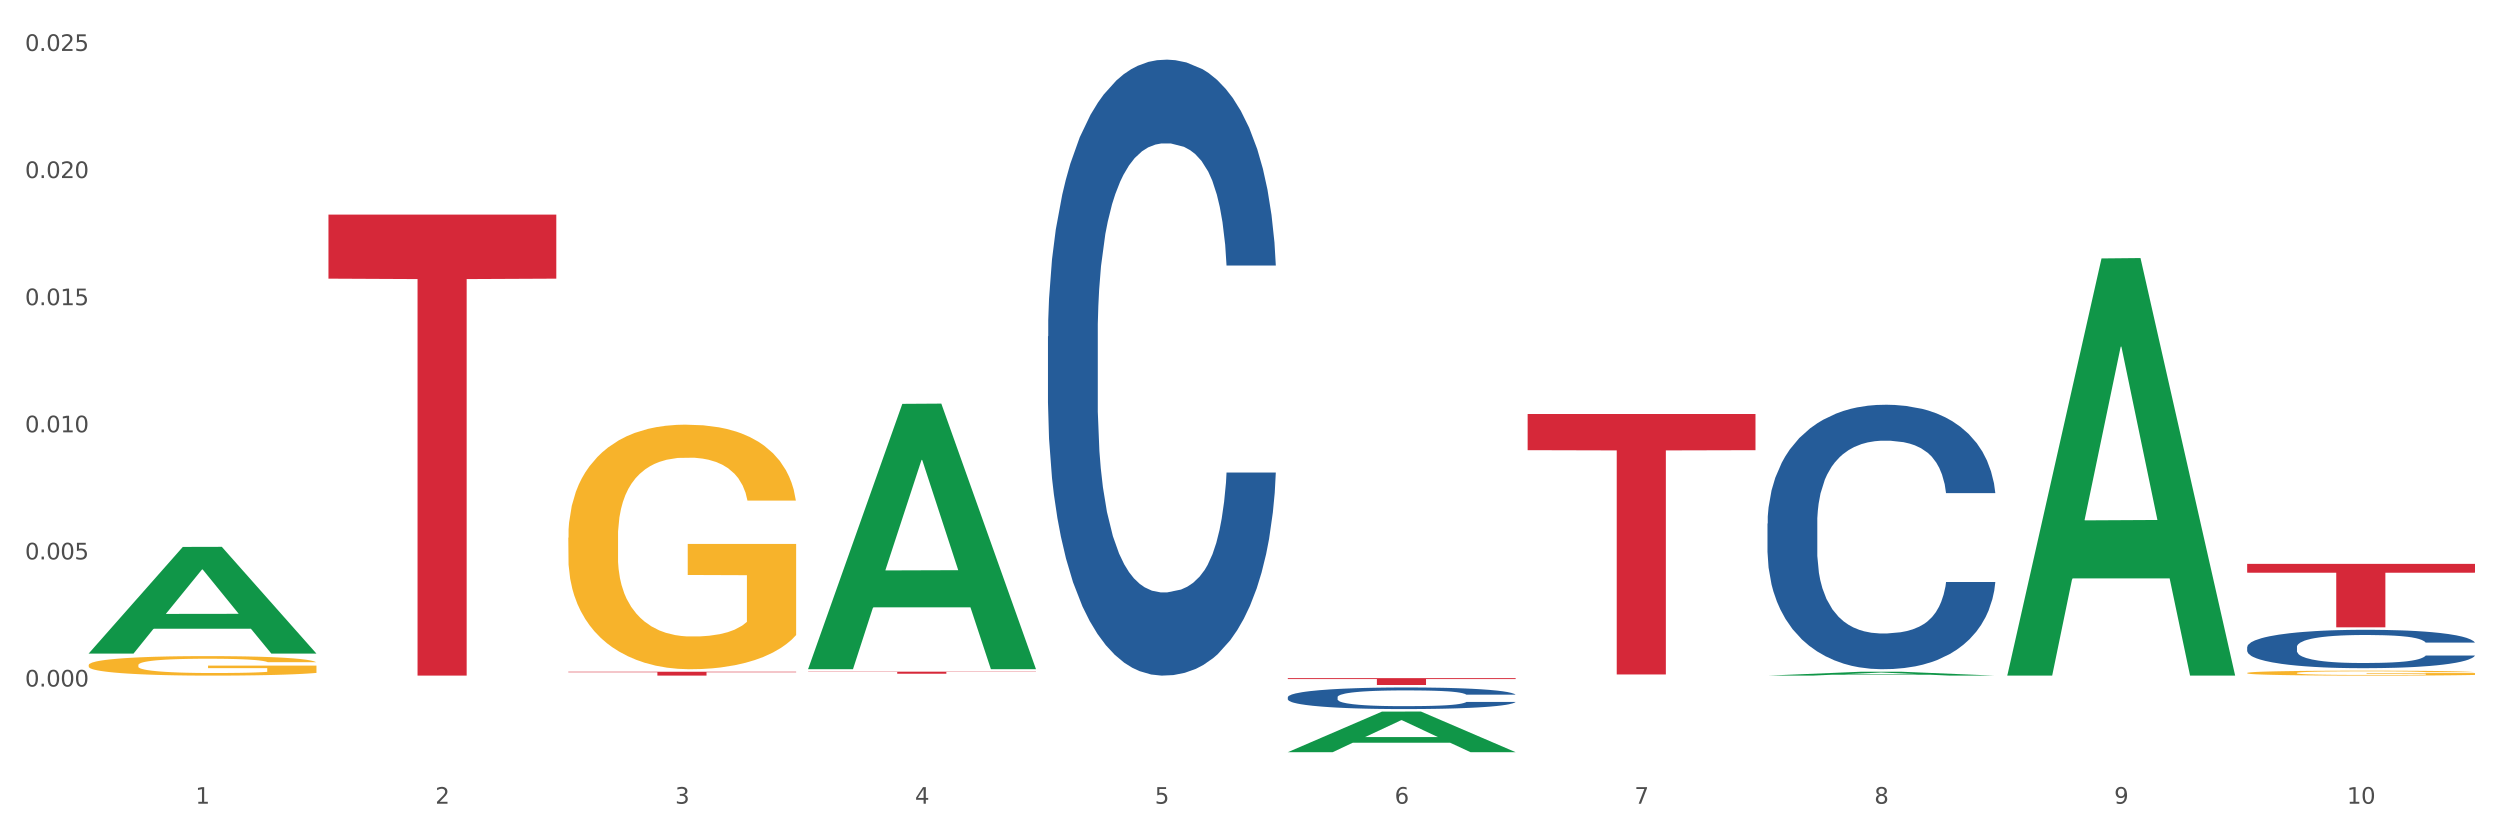
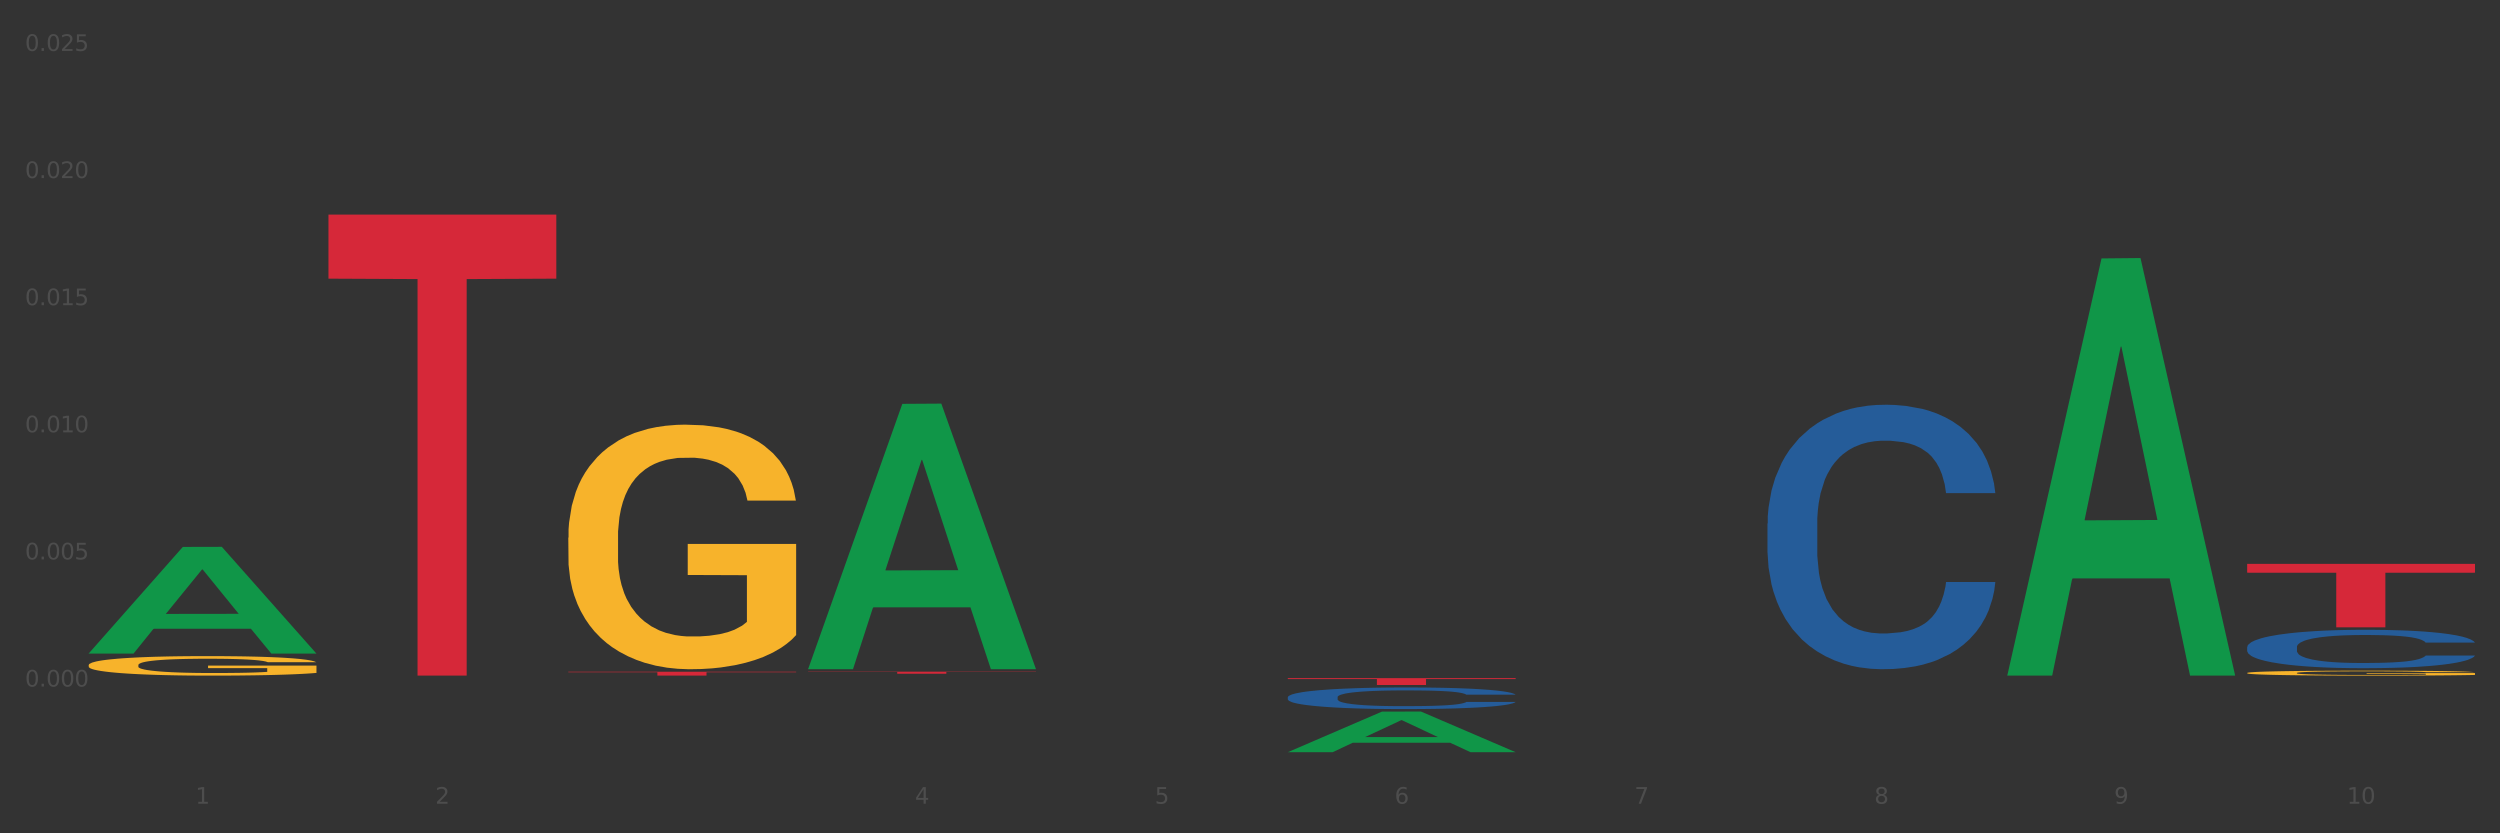
<svg xmlns="http://www.w3.org/2000/svg" xmlns:xlink="http://www.w3.org/1999/xlink" width="1080pt" height="360pt" viewBox="0 0 1080 360" version="1.1">
  <rect x="0" y="0" width="1080" height="360" fill="#333333" stroke="none" />
  <defs>
    <style type="text/css">*{stroke-linejoin: round; stroke-linecap: butt}</style>
  </defs>
  <g id="figure_1">
    <g id="patch_1">
-       <path d="M 0 360  L 1080 360  L 1080 0  L 0 0  z " style="fill: #ffffff; stroke: #ffffff; stroke-linejoin: miter" />
-     </g>
+       </g>
    <g id="axes_1">
      <g id="matplotlib.axis_1">
        <g id="xtick_1">
          <g id="text_1">
            <g style="fill: #4d4d4d" transform="translate(84.444 347.204) scale(0.096 -0.096)">
              <defs>
                <path id="DejaVuSans-31" d="M 794 531  L 1825 531  L 1825 4091  L 703 3866  L 703 4441  L 1819 4666  L 2450 4666  L 2450 531  L 3481 531  L 3481 0  L 794 0  L 794 531  z " transform="scale(0.016)" />
              </defs>
              <use xlink:href="#DejaVuSans-31" />
            </g>
          </g>
        </g>
        <g id="xtick_2">
          <g id="text_2">
            <g style="fill: #4d4d4d" transform="translate(188.053 347.204) scale(0.096 -0.096)">
              <defs>
                <path id="DejaVuSans-32" d="M 1228 531  L 3431 531  L 3431 0  L 469 0  L 469 531  Q 828 903 1448 1529  Q 2069 2156 2228 2338  Q 2531 2678 2651 2914  Q 2772 3150 2772 3378  Q 2772 3750 2511 3984  Q 2250 4219 1831 4219  Q 1534 4219 1204 4116  Q 875 4013 500 3803  L 500 4441  Q 881 4594 1212 4672  Q 1544 4750 1819 4750  Q 2544 4750 2975 4387  Q 3406 4025 3406 3419  Q 3406 3131 3298 2873  Q 3191 2616 2906 2266  Q 2828 2175 2409 1742  Q 1991 1309 1228 531  z " transform="scale(0.016)" />
              </defs>
              <use xlink:href="#DejaVuSans-32" />
            </g>
          </g>
        </g>
        <g id="xtick_3">
          <g id="text_3">
            <g style="fill: #4d4d4d" transform="translate(291.663 347.204) scale(0.096 -0.096)">
              <defs>
-                 <path id="DejaVuSans-33" d="M 2597 2516  Q 3050 2419 3304 2112  Q 3559 1806 3559 1356  Q 3559 666 3084 287  Q 2609 -91 1734 -91  Q 1441 -91 1130 -33  Q 819 25 488 141  L 488 750  Q 750 597 1062 519  Q 1375 441 1716 441  Q 2309 441 2620 675  Q 2931 909 2931 1356  Q 2931 1769 2642 2001  Q 2353 2234 1838 2234  L 1294 2234  L 1294 2753  L 1863 2753  Q 2328 2753 2575 2939  Q 2822 3125 2822 3475  Q 2822 3834 2567 4026  Q 2313 4219 1838 4219  Q 1578 4219 1281 4162  Q 984 4106 628 3988  L 628 4550  Q 988 4650 1302 4700  Q 1616 4750 1894 4750  Q 2613 4750 3031 4423  Q 3450 4097 3450 3541  Q 3450 3153 3228 2886  Q 3006 2619 2597 2516  z " transform="scale(0.016)" />
-               </defs>
+                 </defs>
              <use xlink:href="#DejaVuSans-33" />
            </g>
          </g>
        </g>
        <g id="xtick_4">
          <g id="text_4">
            <g style="fill: #4d4d4d" transform="translate(395.273 347.204) scale(0.096 -0.096)">
              <defs>
                <path id="DejaVuSans-34" d="M 2419 4116  L 825 1625  L 2419 1625  L 2419 4116  z M 2253 4666  L 3047 4666  L 3047 1625  L 3713 1625  L 3713 1100  L 3047 1100  L 3047 0  L 2419 0  L 2419 1100  L 313 1100  L 313 1709  L 2253 4666  z " transform="scale(0.016)" />
              </defs>
              <use xlink:href="#DejaVuSans-34" />
            </g>
          </g>
        </g>
        <g id="xtick_5">
          <g id="text_5">
            <g style="fill: #4d4d4d" transform="translate(498.883 347.204) scale(0.096 -0.096)">
              <defs>
                <path id="DejaVuSans-35" d="M 691 4666  L 3169 4666  L 3169 4134  L 1269 4134  L 1269 2991  Q 1406 3038 1543 3061  Q 1681 3084 1819 3084  Q 2600 3084 3056 2656  Q 3513 2228 3513 1497  Q 3513 744 3044 326  Q 2575 -91 1722 -91  Q 1428 -91 1123 -41  Q 819 9 494 109  L 494 744  Q 775 591 1075 516  Q 1375 441 1709 441  Q 2250 441 2565 725  Q 2881 1009 2881 1497  Q 2881 1984 2565 2268  Q 2250 2553 1709 2553  Q 1456 2553 1204 2497  Q 953 2441 691 2322  L 691 4666  z " transform="scale(0.016)" />
              </defs>
              <use xlink:href="#DejaVuSans-35" />
            </g>
          </g>
        </g>
        <g id="xtick_6">
          <g id="text_6">
            <g style="fill: #4d4d4d" transform="translate(602.492 347.204) scale(0.096 -0.096)">
              <defs>
                <path id="DejaVuSans-36" d="M 2113 2584  Q 1688 2584 1439 2293  Q 1191 2003 1191 1497  Q 1191 994 1439 701  Q 1688 409 2113 409  Q 2538 409 2786 701  Q 3034 994 3034 1497  Q 3034 2003 2786 2293  Q 2538 2584 2113 2584  z M 3366 4563  L 3366 3988  Q 3128 4100 2886 4159  Q 2644 4219 2406 4219  Q 1781 4219 1451 3797  Q 1122 3375 1075 2522  Q 1259 2794 1537 2939  Q 1816 3084 2150 3084  Q 2853 3084 3261 2657  Q 3669 2231 3669 1497  Q 3669 778 3244 343  Q 2819 -91 2113 -91  Q 1303 -91 875 529  Q 447 1150 447 2328  Q 447 3434 972 4092  Q 1497 4750 2381 4750  Q 2619 4750 2861 4703  Q 3103 4656 3366 4563  z " transform="scale(0.016)" />
              </defs>
              <use xlink:href="#DejaVuSans-36" />
            </g>
          </g>
        </g>
        <g id="xtick_7">
          <g id="text_7">
            <g style="fill: #4d4d4d" transform="translate(706.102 347.204) scale(0.096 -0.096)">
              <defs>
                <path id="DejaVuSans-37" d="M 525 4666  L 3525 4666  L 3525 4397  L 1831 0  L 1172 0  L 2766 4134  L 525 4134  L 525 4666  z " transform="scale(0.016)" />
              </defs>
              <use xlink:href="#DejaVuSans-37" />
            </g>
          </g>
        </g>
        <g id="xtick_8">
          <g id="text_8">
            <g style="fill: #4d4d4d" transform="translate(809.712 347.204) scale(0.096 -0.096)">
              <defs>
                <path id="DejaVuSans-38" d="M 2034 2216  Q 1584 2216 1326 1975  Q 1069 1734 1069 1313  Q 1069 891 1326 650  Q 1584 409 2034 409  Q 2484 409 2743 651  Q 3003 894 3003 1313  Q 3003 1734 2745 1975  Q 2488 2216 2034 2216  z M 1403 2484  Q 997 2584 770 2862  Q 544 3141 544 3541  Q 544 4100 942 4425  Q 1341 4750 2034 4750  Q 2731 4750 3128 4425  Q 3525 4100 3525 3541  Q 3525 3141 3298 2862  Q 3072 2584 2669 2484  Q 3125 2378 3379 2068  Q 3634 1759 3634 1313  Q 3634 634 3220 271  Q 2806 -91 2034 -91  Q 1263 -91 848 271  Q 434 634 434 1313  Q 434 1759 690 2068  Q 947 2378 1403 2484  z M 1172 3481  Q 1172 3119 1398 2916  Q 1625 2713 2034 2713  Q 2441 2713 2670 2916  Q 2900 3119 2900 3481  Q 2900 3844 2670 4047  Q 2441 4250 2034 4250  Q 1625 4250 1398 4047  Q 1172 3844 1172 3481  z " transform="scale(0.016)" />
              </defs>
              <use xlink:href="#DejaVuSans-38" />
            </g>
          </g>
        </g>
        <g id="xtick_9">
          <g id="text_9">
            <g style="fill: #4d4d4d" transform="translate(913.322 347.204) scale(0.096 -0.096)">
              <defs>
                <path id="DejaVuSans-39" d="M 703 97  L 703 672  Q 941 559 1184 500  Q 1428 441 1663 441  Q 2288 441 2617 861  Q 2947 1281 2994 2138  Q 2813 1869 2534 1725  Q 2256 1581 1919 1581  Q 1219 1581 811 2004  Q 403 2428 403 3163  Q 403 3881 828 4315  Q 1253 4750 1959 4750  Q 2769 4750 3195 4129  Q 3622 3509 3622 2328  Q 3622 1225 3098 567  Q 2575 -91 1691 -91  Q 1453 -91 1209 -44  Q 966 3 703 97  z M 1959 2075  Q 2384 2075 2632 2365  Q 2881 2656 2881 3163  Q 2881 3666 2632 3958  Q 2384 4250 1959 4250  Q 1534 4250 1286 3958  Q 1038 3666 1038 3163  Q 1038 2656 1286 2365  Q 1534 2075 1959 2075  z " transform="scale(0.016)" />
              </defs>
              <use xlink:href="#DejaVuSans-39" />
            </g>
          </g>
        </g>
        <g id="xtick_10">
          <g id="text_10">
            <g style="fill: #4d4d4d" transform="translate(1013.877 347.204) scale(0.096 -0.096)">
              <defs>
                <path id="DejaVuSans-30" d="M 2034 4250  Q 1547 4250 1301 3770  Q 1056 3291 1056 2328  Q 1056 1369 1301 889  Q 1547 409 2034 409  Q 2525 409 2770 889  Q 3016 1369 3016 2328  Q 3016 3291 2770 3770  Q 2525 4250 2034 4250  z M 2034 4750  Q 2819 4750 3233 4129  Q 3647 3509 3647 2328  Q 3647 1150 3233 529  Q 2819 -91 2034 -91  Q 1250 -91 836 529  Q 422 1150 422 2328  Q 422 3509 836 4129  Q 1250 4750 2034 4750  z " transform="scale(0.016)" />
              </defs>
              <use xlink:href="#DejaVuSans-31" />
              <use xlink:href="#DejaVuSans-30" transform="translate(63.623 0)" />
            </g>
          </g>
        </g>
        <g id="xtick_11" />
        <g id="xtick_12" />
        <g id="xtick_13" />
        <g id="xtick_14" />
        <g id="xtick_15" />
        <g id="xtick_16" />
        <g id="xtick_17" />
        <g id="xtick_18" />
        <g id="xtick_19" />
      </g>
      <g id="matplotlib.axis_2">
        <g id="ytick_1">
          <g id="text_11">
            <g style="fill: #4d4d4d" transform="translate(10.8 296.589) scale(0.096 -0.096)">
              <defs>
                <path id="DejaVuSans-2e" d="M 684 794  L 1344 794  L 1344 0  L 684 0  L 684 794  z " transform="scale(0.016)" />
              </defs>
              <use xlink:href="#DejaVuSans-30" />
              <use xlink:href="#DejaVuSans-2e" transform="translate(63.623 0)" />
              <use xlink:href="#DejaVuSans-30" transform="translate(95.41 0)" />
              <use xlink:href="#DejaVuSans-30" transform="translate(159.033 0)" />
              <use xlink:href="#DejaVuSans-30" transform="translate(222.656 0)" />
            </g>
          </g>
        </g>
        <g id="ytick_2">
          <g id="text_12">
            <g style="fill: #4d4d4d" transform="translate(10.8 241.671) scale(0.096 -0.096)">
              <use xlink:href="#DejaVuSans-30" />
              <use xlink:href="#DejaVuSans-2e" transform="translate(63.623 0)" />
              <use xlink:href="#DejaVuSans-30" transform="translate(95.41 0)" />
              <use xlink:href="#DejaVuSans-30" transform="translate(159.033 0)" />
              <use xlink:href="#DejaVuSans-35" transform="translate(222.656 0)" />
            </g>
          </g>
        </g>
        <g id="ytick_3">
          <g id="text_13">
            <g style="fill: #4d4d4d" transform="translate(10.8 186.754) scale(0.096 -0.096)">
              <use xlink:href="#DejaVuSans-30" />
              <use xlink:href="#DejaVuSans-2e" transform="translate(63.623 0)" />
              <use xlink:href="#DejaVuSans-30" transform="translate(95.41 0)" />
              <use xlink:href="#DejaVuSans-31" transform="translate(159.033 0)" />
              <use xlink:href="#DejaVuSans-30" transform="translate(222.656 0)" />
            </g>
          </g>
        </g>
        <g id="ytick_4">
          <g id="text_14">
            <g style="fill: #4d4d4d" transform="translate(10.8 131.837) scale(0.096 -0.096)">
              <use xlink:href="#DejaVuSans-30" />
              <use xlink:href="#DejaVuSans-2e" transform="translate(63.623 0)" />
              <use xlink:href="#DejaVuSans-30" transform="translate(95.41 0)" />
              <use xlink:href="#DejaVuSans-31" transform="translate(159.033 0)" />
              <use xlink:href="#DejaVuSans-35" transform="translate(222.656 0)" />
            </g>
          </g>
        </g>
        <g id="ytick_5">
          <g id="text_15">
            <g style="fill: #4d4d4d" transform="translate(10.8 76.92) scale(0.096 -0.096)">
              <use xlink:href="#DejaVuSans-30" />
              <use xlink:href="#DejaVuSans-2e" transform="translate(63.623 0)" />
              <use xlink:href="#DejaVuSans-30" transform="translate(95.41 0)" />
              <use xlink:href="#DejaVuSans-32" transform="translate(159.033 0)" />
              <use xlink:href="#DejaVuSans-30" transform="translate(222.656 0)" />
            </g>
          </g>
        </g>
        <g id="ytick_6">
          <g id="text_16">
            <g style="fill: #4d4d4d" transform="translate(10.8 22.003) scale(0.096 -0.096)">
              <use xlink:href="#DejaVuSans-30" />
              <use xlink:href="#DejaVuSans-2e" transform="translate(63.623 0)" />
              <use xlink:href="#DejaVuSans-30" transform="translate(95.41 0)" />
              <use xlink:href="#DejaVuSans-32" transform="translate(159.033 0)" />
              <use xlink:href="#DejaVuSans-35" transform="translate(222.656 0)" />
            </g>
          </g>
        </g>
        <g id="ytick_7" />
        <g id="ytick_8" />
        <g id="ytick_9" />
        <g id="ytick_10" />
        <g id="ytick_11" />
        <g id="ytick_12" />
      </g>
      <g id="PolyCollection_1">
        <path d="M 38.283 282.283  L 38.384 282.24  L 78.974 236.271  L 95.818 236.228  L 136.712 282.37  L 117.229 282.37  L 108.401 271.625  L 66.493 271.625  L 66.188 271.798  L 57.664 282.37  L 38.283 282.37  L 38.283 282.283  L 71.769 265.213  L 103.125 265.169  L 87.599 246.063  L 87.396 245.976  L 87.193 246.106  L 71.668 265.169  L 71.769 265.213  L 38.283 282.283  z " clip-path="url(#p593b00e2b9)" style="fill: #109648" />
        <path d="M 970.771 243.598  L 1069.2 243.598  L 1069.2 247.406  L 1030.481 247.432  L 1030.481 271.002  L 1009.256 271.002  L 1009.256 247.432  L 970.771 247.406  L 970.771 243.624  L 970.771 243.598  z " clip-path="url(#p593b00e2b9)" style="fill: #d62839" />
-         <path d="M 659.941 178.834  L 758.371 178.834  L 758.371 194.472  L 719.652 194.578  L 719.652 291.363  L 698.427 291.363  L 698.427 194.578  L 659.941 194.472  L 659.941 178.94  L 659.941 178.834  z " clip-path="url(#p593b00e2b9)" style="fill: #d62839" />
        <path d="M 556.332 292.941  L 654.761 292.941  L 654.761 293.354  L 616.042 293.357  L 616.042 295.914  L 594.817 295.914  L 594.817 293.357  L 556.332 293.354  L 556.332 292.944  L 556.332 292.941  z " clip-path="url(#p593b00e2b9)" style="fill: #d62839" />
-         <path d="M 452.722 145.328  L 452.838 145.085  L 452.838 138.28  L 453.187 129.045  L 454.467 112.034  L 456.096 99.153  L 458.888 84.086  L 460.401 77.767  L 462.379 70.719  L 466.451 59.297  L 471.105 49.576  L 474.362 44.229  L 476.806 40.827  L 482.274 34.751  L 485.415 32.078  L 488.673 29.891  L 491.465 28.433  L 496.119 26.732  L 499.842 26.003  L 504.147 25.759  L 507.754 26.003  L 512.524 26.975  L 519.505 29.891  L 522.181 31.592  L 525.788 34.508  L 529.511 38.397  L 532.536 42.285  L 536.026 47.875  L 539.633 55.166  L 543.123 64.401  L 545.567 72.906  L 547.545 81.898  L 549.29 92.835  L 550.57 104.743  L 551.151 114.707  L 529.86 114.707  L 529.278 105.715  L 528.115 95.994  L 526.951 89.432  L 525.671 84.086  L 523.693 78.01  L 521.948 74.122  L 519.04 69.504  L 516.364 66.588  L 514.153 64.887  L 511.477 63.428  L 505.776 61.97  L 501.704 61.97  L 499.144 62.456  L 496.003 63.671  L 493.327 65.373  L 490.186 68.289  L 487.742 71.448  L 485.299 75.58  L 483.903 78.496  L 481.809 83.843  L 480.412 88.217  L 478.551 95.751  L 477.504 101.097  L 475.642 114.95  L 474.828 125.157  L 474.479 132.205  L 474.246 139.982  L 474.246 177.894  L 474.944 194.905  L 475.526 202.196  L 476.457 210.459  L 478.202 221.152  L 480.762 231.602  L 483.438 239.136  L 485.648 243.753  L 487.742 247.156  L 489.837 249.829  L 492.396 252.259  L 494.49 253.718  L 497.632 255.176  L 501.355 255.905  L 504.264 255.905  L 510.197 254.69  L 512.873 253.474  L 515.433 251.773  L 518.225 249.1  L 520.436 246.184  L 521.716 243.996  L 523.81 239.379  L 525.439 234.518  L 526.835 228.929  L 527.766 224.068  L 528.813 216.778  L 529.627 208.515  L 529.86 204.14  L 551.151 204.14  L 550.686 212.889  L 549.871 221.395  L 548.243 232.817  L 546.963 239.379  L 544.985 247.399  L 542.891 254.204  L 539.982 261.737  L 537.306 267.327  L 534.514 272.187  L 531.489 276.562  L 526.02 282.638  L 524.042 284.339  L 519.854 287.255  L 516.596 288.956  L 511.826 290.657  L 506.94 291.63  L 501.82 291.873  L 497.283 291.386  L 492.28 289.928  L 489.138 288.47  L 485.648 286.283  L 481.576 282.881  L 477.737 278.749  L 474.13 273.889  L 470.756 268.299  L 467.614 261.98  L 463.542 251.53  L 460.517 241.323  L 458.307 231.845  L 456.794 223.825  L 455.282 213.618  L 454.467 206.571  L 453.187 189.559  L 452.722 173.762  L 452.722 145.328  z " clip-path="url(#p593b00e2b9)" style="fill: #255c99" />
        <path d="M 556.332 301.178  L 556.448 301.17  L 556.448 300.931  L 556.797 300.607  L 558.077 300.01  L 559.706 299.558  L 562.498 299.029  L 564.011 298.808  L 565.989 298.56  L 570.061 298.159  L 574.715 297.818  L 577.972 297.631  L 580.415 297.511  L 585.884 297.298  L 589.025 297.204  L 592.283 297.127  L 595.075 297.076  L 599.729 297.017  L 603.452 296.991  L 607.757 296.982  L 611.364 296.991  L 616.134 297.025  L 623.115 297.127  L 625.791 297.187  L 629.397 297.289  L 633.121 297.426  L 636.146 297.562  L 639.636 297.759  L 643.243 298.014  L 646.733 298.338  L 649.176 298.637  L 651.154 298.953  L 652.899 299.336  L 654.179 299.754  L 654.761 300.104  L 633.47 300.104  L 632.888 299.788  L 631.724 299.447  L 630.561 299.217  L 629.281 299.029  L 627.303 298.816  L 625.558 298.68  L 622.649 298.518  L 619.973 298.415  L 617.763 298.356  L 615.087 298.304  L 609.386 298.253  L 605.314 298.253  L 602.754 298.27  L 599.613 298.313  L 596.937 298.373  L 593.795 298.475  L 591.352 298.586  L 588.909 298.731  L 587.513 298.833  L 585.418 299.021  L 584.022 299.174  L 582.161 299.439  L 581.114 299.626  L 579.252 300.112  L 578.438 300.471  L 578.089 300.718  L 577.856 300.991  L 577.856 302.321  L 578.554 302.918  L 579.136 303.174  L 580.066 303.464  L 581.812 303.839  L 584.371 304.206  L 587.047 304.471  L 589.258 304.633  L 591.352 304.752  L 593.446 304.846  L 596.006 304.931  L 598.1 304.982  L 601.242 305.033  L 604.965 305.059  L 607.873 305.059  L 613.807 305.016  L 616.483 304.974  L 619.043 304.914  L 621.835 304.82  L 624.045 304.718  L 625.325 304.641  L 627.42 304.479  L 629.048 304.309  L 630.445 304.112  L 631.375 303.942  L 632.422 303.686  L 633.237 303.396  L 633.47 303.242  L 654.761 303.242  L 654.296 303.549  L 653.481 303.848  L 651.852 304.249  L 650.573 304.479  L 648.595 304.761  L 646.5 304.999  L 643.592 305.264  L 640.916 305.46  L 638.123 305.63  L 635.098 305.784  L 629.63 305.997  L 627.652 306.057  L 623.464 306.159  L 620.206 306.219  L 615.436 306.279  L 610.549 306.313  L 605.43 306.321  L 600.893 306.304  L 595.89 306.253  L 592.748 306.202  L 589.258 306.125  L 585.186 306.006  L 581.346 305.861  L 577.74 305.69  L 574.365 305.494  L 571.224 305.272  L 567.152 304.906  L 564.127 304.547  L 561.916 304.215  L 560.404 303.933  L 558.891 303.575  L 558.077 303.328  L 556.797 302.731  L 556.332 302.176  L 556.332 301.178  z " clip-path="url(#p593b00e2b9)" style="fill: #255c99" />
        <path d="M 763.551 226.183  L 763.668 226.078  L 763.668 223.157  L 764.017 219.191  L 765.296 211.887  L 766.925 206.356  L 769.718 199.886  L 771.23 197.173  L 773.208 194.147  L 777.28 189.242  L 781.934 185.068  L 785.192 182.772  L 787.635 181.311  L 793.103 178.703  L 796.245 177.555  L 799.502 176.616  L 802.295 175.989  L 806.949 175.259  L 810.672 174.946  L 814.976 174.842  L 818.583 174.946  L 823.353 175.363  L 830.334 176.616  L 833.01 177.346  L 836.617 178.598  L 840.34 180.268  L 843.365 181.938  L 846.855 184.338  L 850.462 187.468  L 853.953 191.434  L 856.396 195.086  L 858.374 198.947  L 860.119 203.643  L 861.399 208.756  L 861.981 213.034  L 840.689 213.034  L 840.107 209.173  L 838.944 204.999  L 837.78 202.182  L 836.501 199.886  L 834.523 197.277  L 832.777 195.608  L 829.869 193.625  L 827.193 192.373  L 824.982 191.642  L 822.306 191.016  L 816.605 190.39  L 812.533 190.39  L 809.974 190.599  L 806.832 191.121  L 804.156 191.851  L 801.015 193.103  L 798.572 194.46  L 796.128 196.234  L 794.732 197.486  L 792.638 199.782  L 791.242 201.66  L 789.38 204.895  L 788.333 207.191  L 786.472 213.139  L 785.657 217.522  L 785.308 220.548  L 785.075 223.887  L 785.075 240.166  L 785.773 247.471  L 786.355 250.601  L 787.286 254.149  L 789.031 258.741  L 791.591 263.228  L 794.267 266.463  L 796.477 268.445  L 798.572 269.906  L 800.666 271.054  L 803.225 272.098  L 805.32 272.724  L 808.461 273.35  L 812.184 273.663  L 815.093 273.663  L 821.026 273.141  L 823.702 272.619  L 826.262 271.889  L 829.054 270.741  L 831.265 269.489  L 832.545 268.55  L 834.639 266.567  L 836.268 264.48  L 837.664 262.08  L 838.595 259.993  L 839.642 256.862  L 840.456 253.314  L 840.689 251.436  L 861.981 251.436  L 861.515 255.193  L 860.701 258.845  L 859.072 263.749  L 857.792 266.567  L 855.814 270.011  L 853.72 272.932  L 850.811 276.167  L 848.135 278.567  L 845.343 280.654  L 842.318 282.533  L 836.85 285.142  L 834.872 285.872  L 830.683 287.124  L 827.426 287.855  L 822.655 288.585  L 817.769 289.003  L 812.65 289.107  L 808.112 288.898  L 803.109 288.272  L 799.968 287.646  L 796.477 286.707  L 792.405 285.246  L 788.566 283.472  L 784.959 281.385  L 781.585 278.985  L 778.444 276.272  L 774.371 271.785  L 771.346 267.402  L 769.136 263.332  L 767.623 259.888  L 766.111 255.506  L 765.296 252.479  L 764.017 245.175  L 763.551 238.392  L 763.551 226.183  z " clip-path="url(#p593b00e2b9)" style="fill: #255c99" />
        <path d="M 970.771 279.524  L 970.887 279.509  L 970.887 279.085  L 971.236 278.509  L 972.516 277.449  L 974.145 276.646  L 976.937 275.707  L 978.45 275.313  L 980.428 274.873  L 984.5 274.161  L 989.154 273.555  L 992.411 273.222  L 994.854 273.01  L 1000.323 272.631  L 1003.464 272.465  L 1006.722 272.328  L 1009.514 272.238  L 1014.168 272.131  L 1017.891 272.086  L 1022.196 272.071  L 1025.803 272.086  L 1030.573 272.147  L 1037.554 272.328  L 1040.23 272.434  L 1043.836 272.616  L 1047.56 272.859  L 1050.585 273.101  L 1054.075 273.449  L 1057.682 273.904  L 1061.172 274.48  L 1063.615 275.01  L 1065.593 275.57  L 1067.338 276.252  L 1068.618 276.994  L 1069.2 277.615  L 1047.909 277.615  L 1047.327 277.055  L 1046.163 276.449  L 1045 276.04  L 1043.72 275.707  L 1041.742 275.328  L 1039.997 275.086  L 1037.088 274.798  L 1034.412 274.616  L 1032.202 274.51  L 1029.526 274.419  L 1023.825 274.328  L 1019.753 274.328  L 1017.193 274.358  L 1014.052 274.434  L 1011.376 274.54  L 1008.234 274.722  L 1005.791 274.919  L 1003.348 275.176  L 1001.952 275.358  L 999.857 275.691  L 998.461 275.964  L 996.6 276.434  L 995.553 276.767  L 993.691 277.631  L 992.877 278.267  L 992.528 278.706  L 992.295 279.191  L 992.295 281.554  L 992.993 282.615  L 993.575 283.069  L 994.505 283.584  L 996.251 284.251  L 998.81 284.902  L 1001.486 285.372  L 1003.697 285.659  L 1005.791 285.872  L 1007.885 286.038  L 1010.445 286.19  L 1012.539 286.281  L 1015.681 286.371  L 1019.404 286.417  L 1022.312 286.417  L 1028.246 286.341  L 1030.922 286.265  L 1033.482 286.159  L 1036.274 285.993  L 1038.484 285.811  L 1039.764 285.675  L 1041.859 285.387  L 1043.487 285.084  L 1044.884 284.735  L 1045.814 284.432  L 1046.861 283.978  L 1047.676 283.463  L 1047.909 283.19  L 1069.2 283.19  L 1068.735 283.736  L 1067.92 284.266  L 1066.291 284.978  L 1065.012 285.387  L 1063.034 285.887  L 1060.939 286.311  L 1058.031 286.781  L 1055.355 287.129  L 1052.562 287.432  L 1049.537 287.705  L 1044.069 288.083  L 1042.091 288.189  L 1037.903 288.371  L 1034.645 288.477  L 1029.875 288.583  L 1024.988 288.644  L 1019.869 288.659  L 1015.332 288.629  L 1010.329 288.538  L 1007.187 288.447  L 1003.697 288.311  L 999.625 288.098  L 995.785 287.841  L 992.179 287.538  L 988.804 287.19  L 985.663 286.796  L 981.591 286.144  L 978.566 285.508  L 976.355 284.917  L 974.843 284.417  L 973.33 283.781  L 972.516 283.342  L 971.236 282.281  L 970.771 281.297  L 970.771 279.524  z " clip-path="url(#p593b00e2b9)" style="fill: #255c99" />
        <path d="M 38.283 287.336  L 38.399 287.328  L 38.399 287.051  L 38.632 286.812  L 39.794 286.234  L 41.537 285.757  L 42.815 285.503  L 44.093 285.295  L 45.604 285.087  L 47.464 284.871  L 50.834 284.555  L 52.925 284.393  L 55.482 284.224  L 60.13 283.977  L 63.5 283.839  L 66.987 283.723  L 72.681 283.585  L 76.4 283.523  L 80.351 283.477  L 85.115 283.446  L 88.718 283.438  L 96.62 283.461  L 103.36 283.531  L 106.614 283.585  L 110.798 283.677  L 113.006 283.739  L 116.608 283.862  L 120.327 284.024  L 122.883 284.162  L 126.718 284.424  L 129.623 284.686  L 132.296 285.01  L 133.691 285.233  L 134.737 285.441  L 135.666 285.68  L 136.596 286.057  L 115.678 286.057  L 114.865 285.788  L 113.587 285.533  L 111.727 285.287  L 110.1 285.133  L 107.311 284.94  L 104.755 284.817  L 102.082 284.725  L 98.828 284.648  L 96.271 284.609  L 92.669 284.578  L 85.58 284.586  L 80.816 284.648  L 77.562 284.725  L 75.47 284.794  L 73.611 284.871  L 71.519 284.979  L 69.078 285.141  L 67.335 285.287  L 65.592 285.472  L 64.198 285.657  L 62.919 285.872  L 61.873 286.103  L 61.06 286.342  L 60.363 286.635  L 59.782 287.12  L 59.782 288.175  L 60.014 288.414  L 60.595 288.73  L 61.292 288.969  L 62.455 289.254  L 63.5 289.446  L 65.476 289.724  L 67.684 289.955  L 69.427 290.101  L 71.17 290.224  L 74.192 290.394  L 77.562 290.532  L 80.467 290.617  L 84.418 290.694  L 87.091 290.725  L 89.415 290.74  L 95.109 290.74  L 99.177 290.717  L 103.709 290.663  L 107.195 290.594  L 110.1 290.509  L 113.354 290.371  L 115.446 290.24  L 115.446 288.63  L 89.88 288.622  L 89.88 287.551  L 136.712 287.551  L 136.712 290.694  L 134.737 290.856  L 132.529 291.002  L 130.205 291.133  L 126.718 291.295  L 122.535 291.449  L 118.816 291.557  L 114.865 291.649  L 110.217 291.734  L 104.174 291.811  L 100.455 291.842  L 95.807 291.865  L 90.345 291.873  L 85.58 291.857  L 80.932 291.819  L 76.051 291.749  L 71.286 291.649  L 67.684 291.549  L 64.081 291.426  L 60.247 291.264  L 57.225 291.11  L 54.901 290.971  L 52.344 290.794  L 49.555 290.563  L 47.464 290.355  L 45.604 290.139  L 43.629 289.862  L 42.234 289.623  L 40.84 289.323  L 40.026 289.1  L 39.096 288.753  L 38.399 288.268  L 38.283 287.336  z " clip-path="url(#p593b00e2b9)" style="fill: #f7b32b" />
        <path d="M 245.502 290.181  L 343.932 290.181  L 343.932 290.416  L 305.213 290.418  L 305.213 291.873  L 283.988 291.873  L 283.988 290.418  L 245.502 290.416  L 245.502 290.183  L 245.502 290.181  z " clip-path="url(#p593b00e2b9)" style="fill: #d62839" />
        <path d="M 141.893 92.7  L 240.322 92.7  L 240.322 120.378  L 201.603 120.565  L 201.603 291.873  L 180.378 291.873  L 180.378 120.565  L 141.893 120.378  L 141.893 92.887  L 141.893 92.7  z " clip-path="url(#p593b00e2b9)" style="fill: #d62839" />
        <path d="M 970.771 290.719  L 970.887 290.717  L 970.887 290.646  L 971.119 290.586  L 972.281 290.439  L 974.025 290.317  L 975.303 290.253  L 976.581 290.2  L 978.092 290.147  L 979.951 290.092  L 983.321 290.012  L 985.413 289.971  L 987.97 289.927  L 992.618 289.865  L 995.988 289.83  L 999.474 289.8  L 1005.169 289.765  L 1008.887 289.749  L 1012.838 289.737  L 1017.603 289.73  L 1021.206 289.728  L 1029.108 289.734  L 1035.848 289.751  L 1039.102 289.765  L 1043.285 289.788  L 1045.493 289.804  L 1049.096 289.835  L 1052.814 289.877  L 1055.371 289.912  L 1059.206 289.978  L 1062.111 290.045  L 1064.784 290.127  L 1066.179 290.184  L 1067.224 290.237  L 1068.154 290.298  L 1069.084 290.394  L 1048.166 290.394  L 1047.353 290.325  L 1046.074 290.26  L 1044.215 290.198  L 1042.588 290.159  L 1039.799 290.11  L 1037.242 290.078  L 1034.57 290.055  L 1031.316 290.035  L 1028.759 290.025  L 1025.157 290.018  L 1018.068 290.02  L 1013.303 290.035  L 1010.049 290.055  L 1007.958 290.072  L 1006.098 290.092  L 1004.007 290.119  L 1001.566 290.161  L 999.823 290.198  L 998.08 290.245  L 996.685 290.292  L 995.407 290.347  L 994.361 290.405  L 993.548 290.466  L 992.851 290.541  L 992.269 290.664  L 992.269 290.932  L 992.502 290.993  L 993.083 291.073  L 993.78 291.134  L 994.942 291.207  L 995.988 291.256  L 997.964 291.326  L 1000.172 291.385  L 1001.915 291.422  L 1003.658 291.453  L 1006.679 291.496  L 1010.049 291.532  L 1012.955 291.553  L 1016.906 291.573  L 1019.579 291.581  L 1021.903 291.585  L 1027.597 291.585  L 1031.664 291.579  L 1036.197 291.565  L 1039.683 291.547  L 1042.588 291.526  L 1045.842 291.491  L 1047.934 291.457  L 1047.934 291.048  L 1022.368 291.046  L 1022.368 290.774  L 1069.2 290.774  L 1069.2 291.573  L 1067.224 291.614  L 1065.016 291.651  L 1062.692 291.684  L 1059.206 291.726  L 1055.022 291.765  L 1051.304 291.792  L 1047.353 291.816  L 1042.704 291.837  L 1036.661 291.857  L 1032.943 291.865  L 1028.294 291.871  L 1022.832 291.873  L 1018.068 291.869  L 1013.42 291.859  L 1008.539 291.841  L 1003.774 291.816  L 1000.172 291.79  L 996.569 291.759  L 992.734 291.718  L 989.713 291.679  L 987.389 291.643  L 984.832 291.598  L 982.043 291.54  L 979.951 291.487  L 978.092 291.432  L 976.116 291.361  L 974.722 291.301  L 973.327 291.224  L 972.514 291.167  L 971.584 291.079  L 970.887 290.956  L 970.771 290.719  z " clip-path="url(#p593b00e2b9)" style="fill: #f7b32b" />
        <path d="M 245.502 232.274  L 245.619 232.177  L 245.619 228.703  L 245.851 225.712  L 247.013 218.474  L 248.756 212.491  L 250.035 209.307  L 251.313 206.701  L 252.824 204.096  L 254.683 201.394  L 258.053 197.437  L 260.145 195.411  L 262.701 193.288  L 267.35 190.2  L 270.72 188.463  L 274.206 187.015  L 279.9 185.278  L 283.619 184.506  L 287.57 183.927  L 292.335 183.541  L 295.937 183.445  L 303.84 183.734  L 310.58 184.603  L 313.834 185.278  L 318.017 186.436  L 320.225 187.208  L 323.828 188.752  L 327.546 190.779  L 330.103 192.516  L 333.938 195.797  L 336.843 199.078  L 339.516 203.131  L 340.91 205.929  L 341.956 208.535  L 342.886 211.526  L 343.816 216.255  L 322.898 216.255  L 322.084 212.877  L 320.806 209.693  L 318.947 206.605  L 317.32 204.675  L 314.531 202.262  L 311.974 200.718  L 309.301 199.56  L 306.048 198.595  L 303.491 198.113  L 299.888 197.727  L 292.8 197.823  L 288.035 198.595  L 284.781 199.56  L 282.689 200.429  L 280.83 201.394  L 278.738 202.745  L 276.298 204.771  L 274.555 206.605  L 272.812 208.921  L 271.417 211.237  L 270.139 213.939  L 269.093 216.834  L 268.28 219.825  L 267.582 223.492  L 267.001 229.572  L 267.001 242.792  L 267.234 245.784  L 267.815 249.74  L 268.512 252.732  L 269.674 256.302  L 270.72 258.715  L 272.695 262.189  L 274.903 265.084  L 276.647 266.917  L 278.39 268.461  L 281.411 270.584  L 284.781 272.321  L 287.686 273.383  L 291.638 274.348  L 294.31 274.734  L 296.635 274.927  L 302.329 274.927  L 306.396 274.637  L 310.928 273.962  L 314.415 273.093  L 317.32 272.032  L 320.574 270.295  L 322.665 268.654  L 322.665 248.486  L 297.099 248.389  L 297.099 234.976  L 343.932 234.976  L 343.932 274.348  L 341.956 276.374  L 339.748 278.208  L 337.424 279.848  L 333.938 281.875  L 329.754 283.805  L 326.036 285.156  L 322.084 286.314  L 317.436 287.375  L 311.393 288.34  L 307.674 288.726  L 303.026 289.016  L 297.564 289.112  L 292.8 288.919  L 288.151 288.437  L 283.271 287.568  L 278.506 286.314  L 274.903 285.059  L 271.301 283.515  L 267.466 281.489  L 264.445 279.559  L 262.12 277.822  L 259.564 275.602  L 256.775 272.707  L 254.683 270.102  L 252.824 267.4  L 250.848 263.926  L 249.454 260.934  L 248.059 257.171  L 247.246 254.372  L 246.316 250.03  L 245.619 243.95  L 245.502 232.274  z " clip-path="url(#p593b00e2b9)" style="fill: #f7b32b" />
        <path d="M 349.112 290.149  L 447.542 290.149  L 447.542 290.274  L 408.823 290.275  L 408.823 291.048  L 387.598 291.048  L 387.598 290.275  L 349.112 290.274  L 349.112 290.15  L 349.112 290.149  z " clip-path="url(#p593b00e2b9)" style="fill: #d62839" />
        <path d="M 349.112 288.865  L 349.214 288.757  L 389.803 174.465  L 406.648 174.357  L 447.542 289.08  L 428.059 289.08  L 419.23 262.365  L 377.322 262.365  L 377.017 262.796  L 368.494 289.08  L 349.112 289.08  L 349.112 288.865  L 382.598 246.423  L 413.954 246.315  L 398.428 198.81  L 398.225 198.594  L 398.022 198.918  L 382.497 246.315  L 382.598 246.423  L 349.112 288.865  z " clip-path="url(#p593b00e2b9)" style="fill: #109648" />
        <path d="M 867.161 291.534  L 867.262 291.364  L 907.852 111.644  L 924.696 111.475  L 965.59 291.873  L 946.107 291.873  L 937.279 249.864  L 895.371 249.864  L 895.066 250.542  L 886.542 291.873  L 867.161 291.873  L 867.161 291.534  L 900.647 224.795  L 932.003 224.626  L 916.477 149.926  L 916.274 149.587  L 916.071 150.095  L 900.546 224.626  L 900.647 224.795  L 867.161 291.534  z " clip-path="url(#p593b00e2b9)" style="fill: #109648" />
-         <path d="M 763.551 291.869  L 763.653 291.868  L 804.242 290.177  L 821.087 290.176  L 861.981 291.873  L 842.498 291.873  L 833.669 291.477  L 791.761 291.477  L 791.456 291.484  L 782.933 291.873  L 763.551 291.873  L 763.551 291.869  L 797.037 291.242  L 828.393 291.24  L 812.867 290.537  L 812.664 290.534  L 812.461 290.539  L 796.936 291.24  L 797.037 291.242  L 763.551 291.869  z " clip-path="url(#p593b00e2b9)" style="fill: #109648" />
        <path d="M 556.332 324.917  L 556.433 324.9  L 597.023 307.407  L 613.867 307.39  L 654.761 324.95  L 635.278 324.95  L 626.45 320.861  L 584.541 320.861  L 584.237 320.926  L 575.713 324.95  L 556.332 324.95  L 556.332 324.917  L 589.818 318.42  L 621.173 318.404  L 605.648 311.133  L 605.445 311.1  L 605.242 311.149  L 589.717 318.404  L 589.818 318.42  L 556.332 324.917  z " clip-path="url(#p593b00e2b9)" style="fill: #109648" />
      </g>
    </g>
  </g>
  <defs>
    <clipPath id="p593b00e2b9">
      <rect x="38.283" y="10.8" width="1030.917" height="329.109" />
    </clipPath>
  </defs>
</svg>